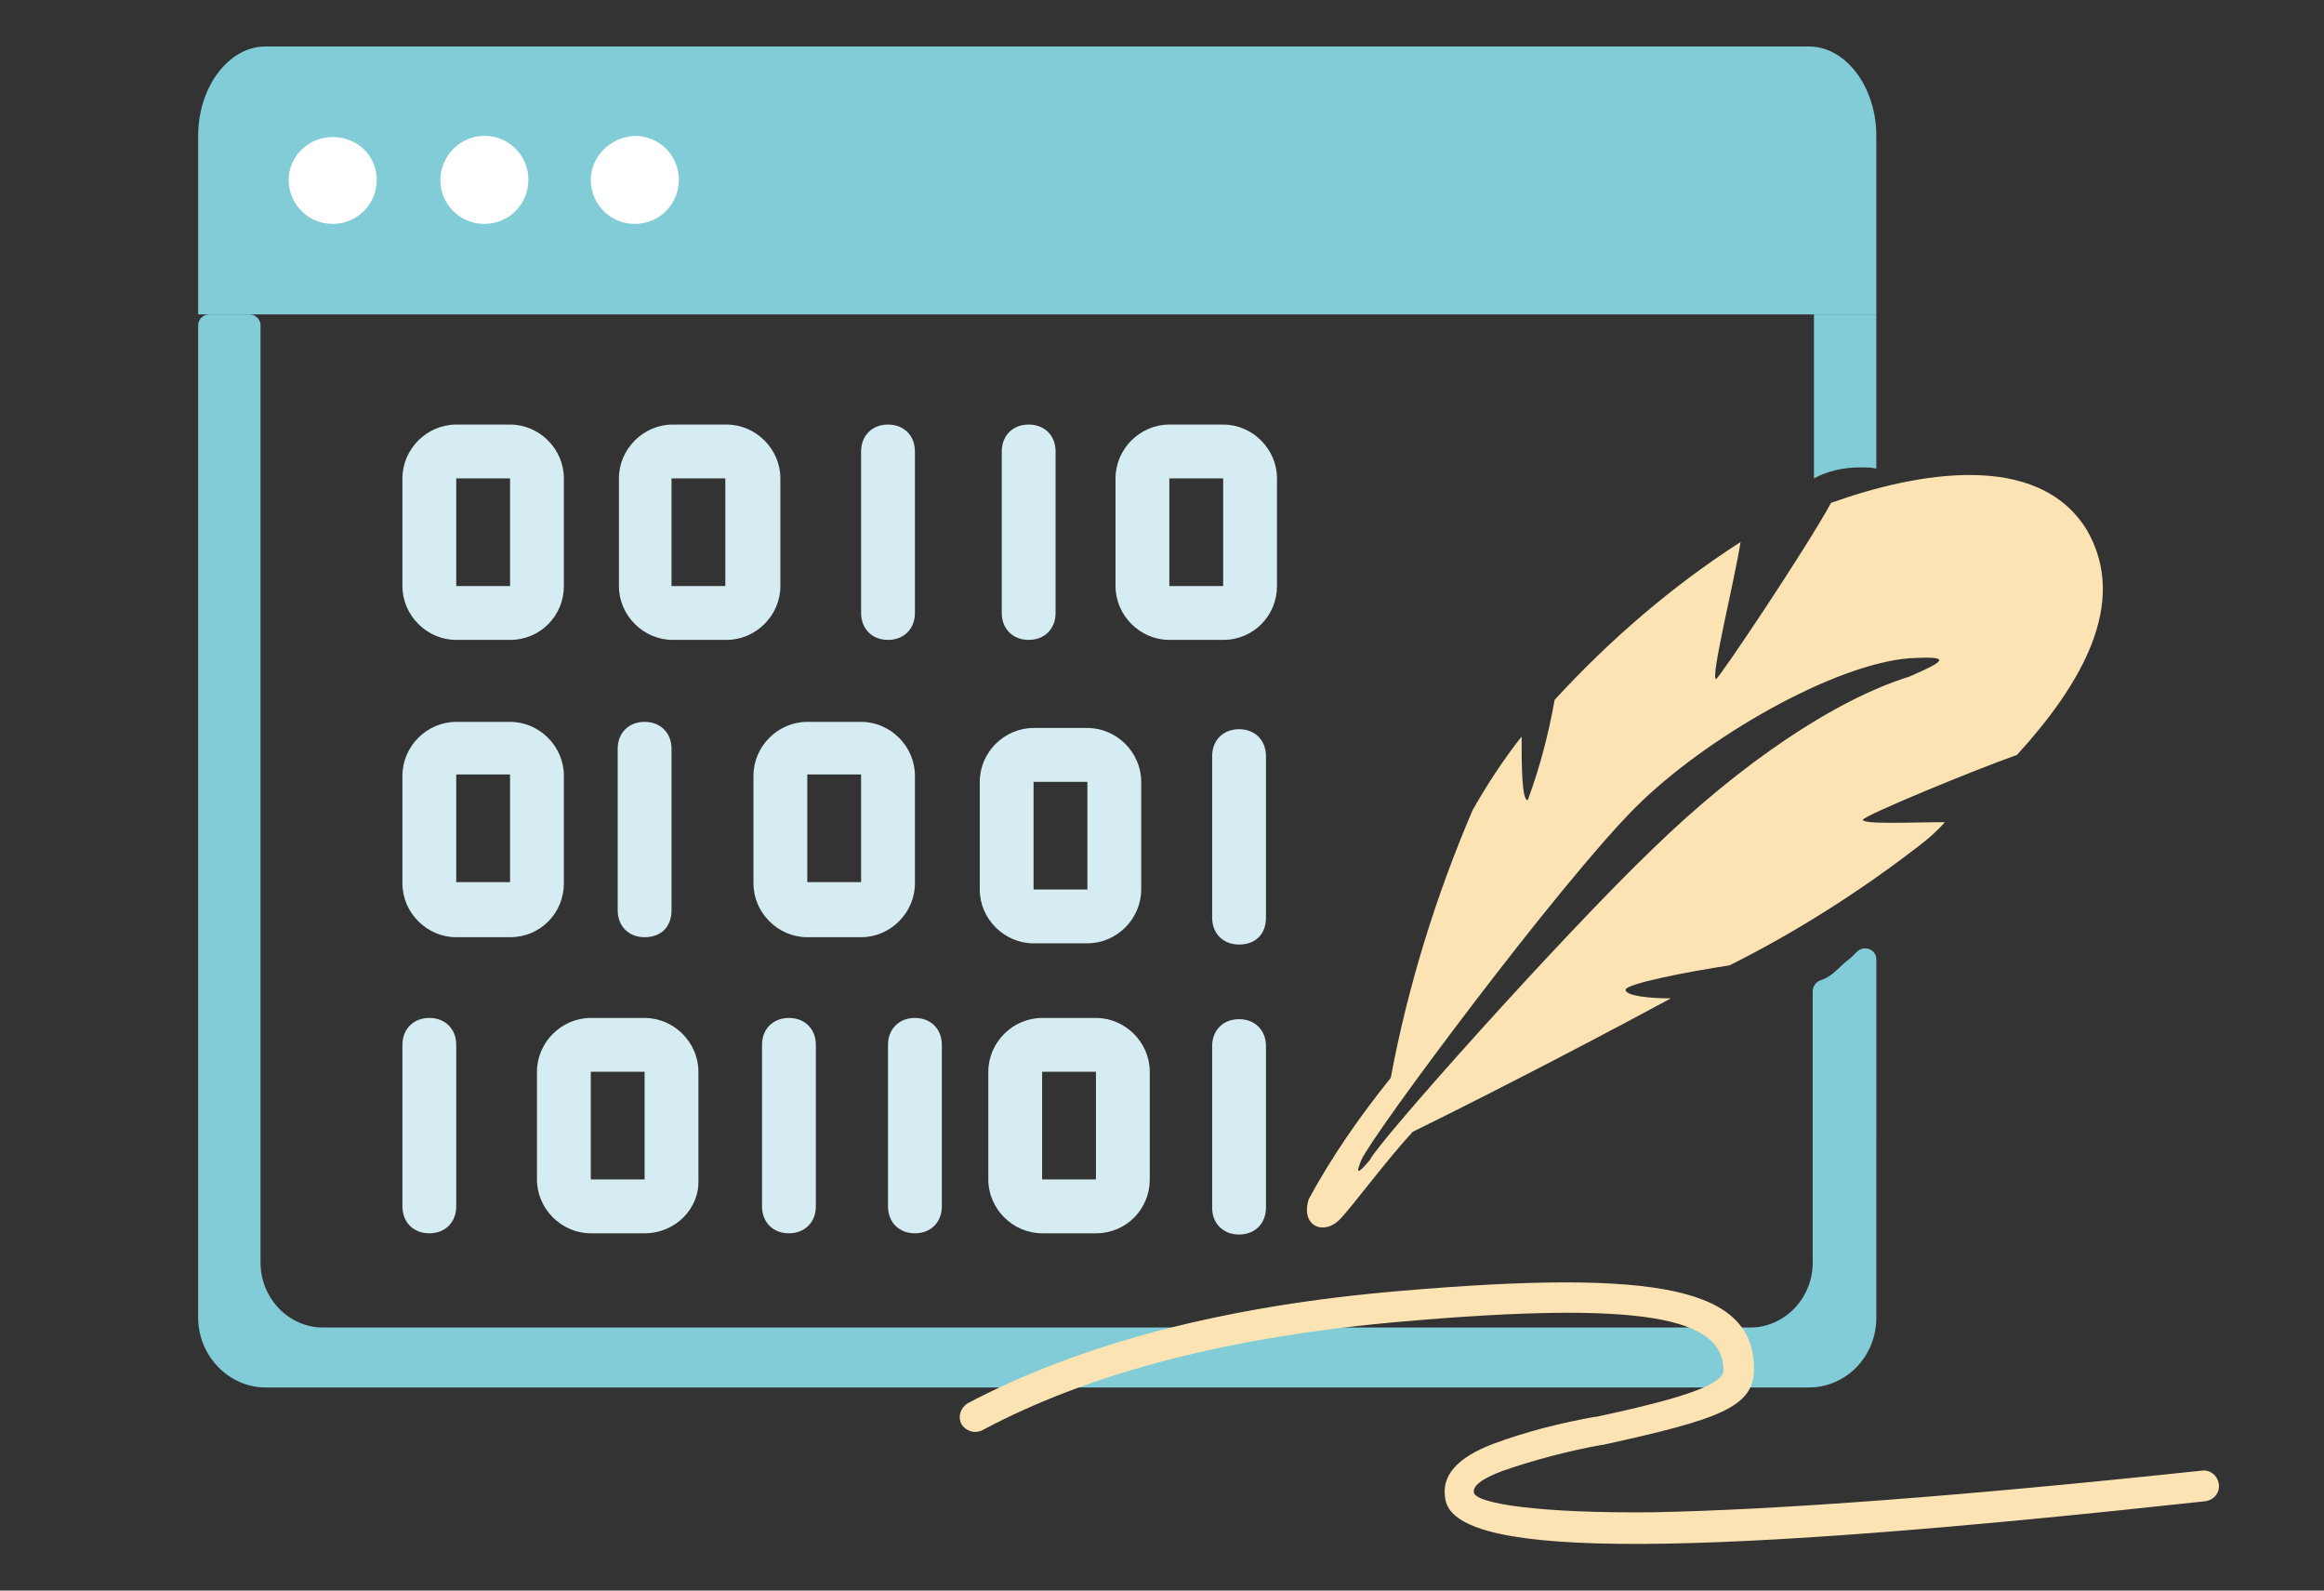
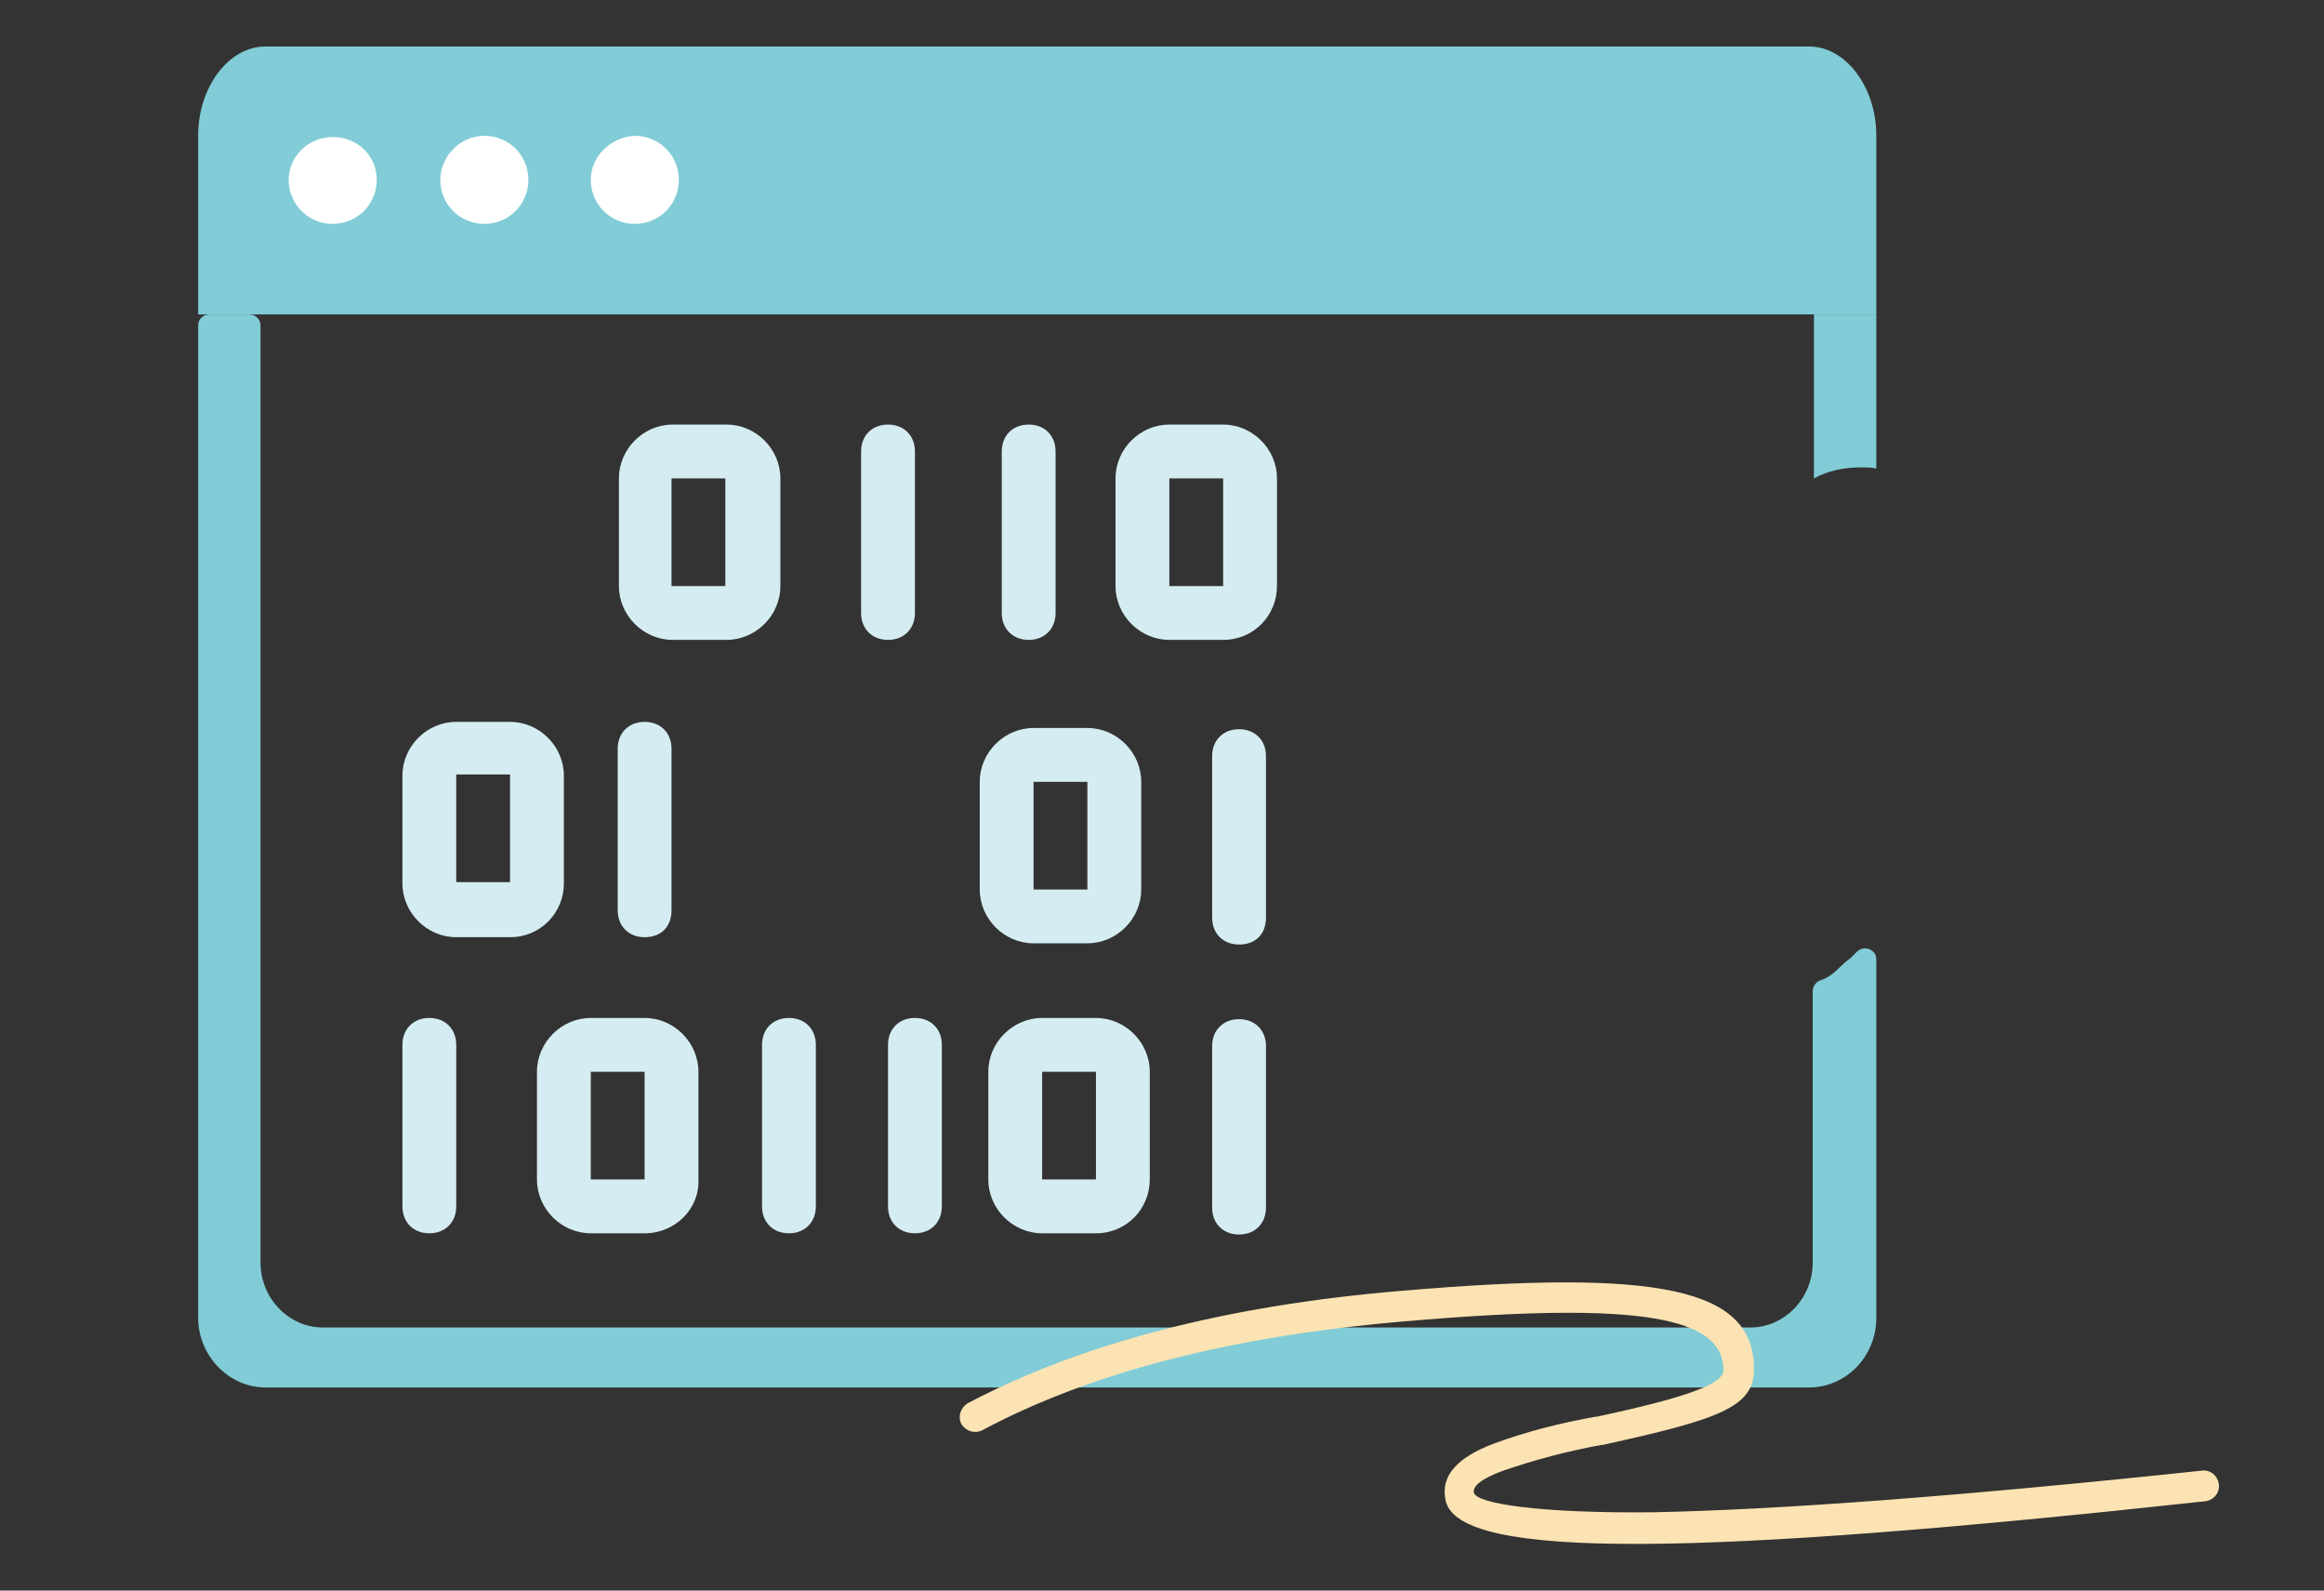
<svg xmlns="http://www.w3.org/2000/svg" version="1.1" id="图层_1" x="0px" y="0px" viewBox="0 0 190 130" style="enable-background:new 0 0 190 130;" xml:space="preserve">
  <rect x="0" y="0" width="190" height="130" fill="#333333" stroke="none" />
  <style type="text/css">
	.st0{fill:#D5EDF2;}
	.st1{fill:#81CCD6;}
	.st2{fill:#FFFFFF;}
	.st3{fill:#FCE3B3;}
</style>
  <g>
    <g>
      <path class="st0" d="M59.4,52.3H55c-2.4,0-4.4-2-4.4-4.4v-8.8c0-2.4,2-4.4,4.4-4.4h4.4c2.4,0,4.4,2,4.4,4.4v8.8    C63.8,50.3,61.8,52.3,59.4,52.3z M54.9,39.1v8.8h4.4v-8.8H54.9z" />
    </g>
    <g>
      <path class="st0" d="M100,52.3h-4.4c-2.4,0-4.4-2-4.4-4.4v-8.8c0-2.4,2-4.4,4.4-4.4h4.4c2.4,0,4.4,2,4.4,4.4v8.8    C104.4,50.3,102.5,52.3,100,52.3z M95.6,39.1v8.8h4.4v-8.8H95.6z" />
    </g>
    <g>
      <path class="st0" d="M72.6,52.3c-1.3,0-2.2-0.9-2.2-2.2V36.9c0-1.3,0.9-2.2,2.2-2.2c1.3,0,2.2,0.9,2.2,2.2v13.2    C74.8,51.4,73.9,52.3,72.6,52.3z" />
    </g>
    <g>
      <path class="st0" d="M84.1,52.3c-1.3,0-2.2-0.9-2.2-2.2V36.9c0-1.3,0.9-2.2,2.2-2.2s2.2,0.9,2.2,2.2v13.2    C86.3,51.4,85.4,52.3,84.1,52.3z" />
    </g>
    <g>
      <path class="st0" d="M35.1,100.8c-1.3,0-2.2-0.9-2.2-2.2V85.4c0-1.3,0.9-2.2,2.2-2.2c1.3,0,2.2,0.9,2.2,2.2v13.2    C37.3,99.9,36.4,100.8,35.1,100.8z" />
    </g>
    <g>
-       <path class="st0" d="M41.7,52.3h-4.4c-2.4,0-4.4-2-4.4-4.4v-8.8c0-2.4,2-4.4,4.4-4.4h4.4c2.4,0,4.4,2,4.4,4.4v8.8    C46.1,50.3,44.2,52.3,41.7,52.3z M37.3,39.1v8.8h4.4v-8.8H37.3z" />
-     </g>
+       </g>
    <g>
      <path class="st0" d="M41.7,76.6h-4.4c-2.4,0-4.4-2-4.4-4.4v-8.8c0-2.4,2-4.4,4.4-4.4h4.4c2.4,0,4.4,2,4.4,4.4v8.8    C46.1,74.6,44.2,76.6,41.7,76.6z M37.3,63.3v8.8h4.4v-8.8H37.3z" />
    </g>
    <g>
-       <path class="st0" d="M70.4,76.6H66c-2.4,0-4.4-2-4.4-4.4v-8.8c0-2.4,2-4.4,4.4-4.4h4.4c2.4,0,4.4,2,4.4,4.4v8.8    C74.8,74.6,72.8,76.6,70.4,76.6z M66,63.3v8.8h4.4v-8.8H66z" />
-     </g>
+       </g>
    <g>
      <path class="st0" d="M88.9,77.1h-4.4c-2.4,0-4.4-2-4.4-4.4v-8.8c0-2.4,2-4.4,4.4-4.4h4.4c2.4,0,4.4,2,4.4,4.4v8.8    C93.3,75.1,91.3,77.1,88.9,77.1z M84.5,63.9v8.8h4.4v-8.8C88.9,63.9,84.5,63.9,84.5,63.9z" />
    </g>
    <g>
      <path class="st0" d="M52.7,76.6c-1.3,0-2.2-0.9-2.2-2.2V61.2c0-1.3,0.9-2.2,2.2-2.2s2.2,0.9,2.2,2.2v13.2    C54.9,75.7,54.1,76.6,52.7,76.6z" />
    </g>
    <g>
      <path class="st0" d="M101.3,77.2c-1.3,0-2.2-0.9-2.2-2.2V61.8c0-1.3,0.9-2.2,2.2-2.2s2.2,0.9,2.2,2.2V75    C103.5,76.4,102.6,77.2,101.3,77.2z" />
    </g>
    <g>
      <path class="st0" d="M101.3,100.9c-1.3,0-2.2-0.9-2.2-2.2V85.5c0-1.3,0.9-2.2,2.2-2.2s2.2,0.9,2.2,2.2v13.2    C103.5,100,102.6,100.9,101.3,100.9z" />
    </g>
    <g>
      <path class="st0" d="M52.7,100.8h-4.4c-2.4,0-4.4-2-4.4-4.4v-8.8c0-2.4,2-4.4,4.4-4.4h4.4c2.4,0,4.4,2,4.4,4.4v8.8    C57.2,98.8,55.2,100.8,52.7,100.8z M48.3,87.6v8.8h4.4v-8.8H48.3z" />
    </g>
    <g>
      <path class="st0" d="M89.6,100.8h-4.4c-2.4,0-4.4-2-4.4-4.4v-8.8c0-2.4,2-4.4,4.4-4.4h4.4c2.4,0,4.4,2,4.4,4.4v8.8    C94,98.8,92.1,100.8,89.6,100.8z M85.2,87.6v8.8h4.4v-8.8H85.2z" />
    </g>
    <g>
      <path class="st0" d="M64.5,100.8c-1.3,0-2.2-0.9-2.2-2.2V85.4c0-1.3,0.9-2.2,2.2-2.2c1.3,0,2.2,0.9,2.2,2.2v13.2    C66.7,99.9,65.8,100.8,64.5,100.8z" />
    </g>
    <g>
      <path class="st0" d="M74.8,100.8c-1.3,0-2.2-0.9-2.2-2.2V85.4c0-1.3,0.9-2.2,2.2-2.2c1.3,0,2.2,0.9,2.2,2.2v13.2    C77,99.9,76.1,100.8,74.8,100.8z" />
    </g>
  </g>
  <path class="st1" d="M147.9,3.8H21.7c-3,0-5.5,3.3-5.5,7.3v14.6h137.2V11.1C153.4,7.1,150.9,3.8,147.9,3.8z" />
  <path class="st2" d="M23.6,14.7c0,2,1.6,3.6,3.6,3.6s3.6-1.6,3.6-3.6s-1.6-3.5-3.6-3.5S23.6,12.8,23.6,14.7L23.6,14.7z" />
  <path class="st2" d="M36,14.7c0,2,1.6,3.6,3.6,3.6s3.6-1.6,3.6-3.6l0,0c0-2-1.6-3.6-3.6-3.6S36,12.8,36,14.7z" />
  <path class="st2" d="M48.3,14.7c0,2,1.6,3.6,3.6,3.6s3.6-1.6,3.6-3.6l0,0c0-2-1.6-3.6-3.6-3.6C49.9,11.2,48.3,12.8,48.3,14.7z" />
-   <path class="st3" d="M164.9,61.7c5.2-5.7,9.2-12.4,5.7-18.4c-4-6.5-13.9-4.7-20.9-2.2c-2.2,4-9.2,14.4-9.4,14.4c-0.5,0,1.5-8,2-11.2  c-5.6,3.6-10.7,8-15.2,12.9c-0.5,2.8-1.2,5.5-2.2,8.2c-0.5,0-0.5-3-0.5-5.2c-1.5,1.9-2.8,3.9-4,6c-3,7-5.3,14.4-6.7,21.9  c-2.5,3.1-4.8,6.4-6.7,9.9c-0.7,2.2,1.2,3,2.5,1.7c1-1,3.7-4.7,6-7.2c3.5-1.7,12.4-6.2,21.1-10.9c-1.7,0-3.7-0.2-3.7-0.7  s5.2-1.5,8.5-2c5.4-2.7,10.6-6,15.4-9.7c0.8-0.6,1.6-1.3,2.2-2c-2.7,0-6.7,0.2-6.7-0.2C152.5,66.6,161.5,62.9,164.9,61.7L164.9,61.7  z M135.1,69.4c-7.5,7.2-22.4,23.9-23.1,25.4c-1,1.2-1.2,1.2-0.7,0c1-2.2,16.2-22.6,22.4-28.8c5.7-5.7,16.2-11.7,22.4-12.2  c3.5-0.2,3,0.2,0,1.5C150,57.2,142.3,62.4,135.1,69.4L135.1,69.4z" />
  <g>
    <path class="st1" d="M151.3,78.3c-1.1,0.8-1.3,1.4-2.4,1.8c-0.4,0.1-0.7,0.5-0.7,0.9v22.2c0,2.9-2.3,5.3-5.1,5.3H26.4   c-2.8,0-5.1-2.4-5.1-5.3V26.6c0-0.5-0.4-0.9-0.9-0.9h-3.3c-0.5,0-0.9,0.4-0.9,0.9v81.1c0,3.1,2.5,5.7,5.5,5.7h126.2   c3,0,5.5-2.5,5.5-5.7V78.4c0-0.8-1-1.2-1.6-0.6C151.5,78.1,151.3,78.3,151.3,78.3z" />
    <path class="st1" d="M152.1,38.2L152.1,38.2c0.5,0,0.9,0,1.3,0.1V25.7h-5.1v13.4C149.4,38.5,150.7,38.2,152.1,38.2z" />
  </g>
  <path class="st3" d="M80.3,116.9c-0.6,0.3-1.3,0.1-1.7-0.5c-0.3-0.6-0.1-1.3,0.5-1.7c9.3-4.9,21.1-8,35.5-9.2  c21.1-1.8,28.8-0.2,28.8,6.4c0,3.1-2.8,4.1-12.4,6.2h-0.1c-2.7,0.5-5.4,1.2-8,2.1c-1.9,0.7-2.5,1.3-2.4,1.8  c0.2,0.9,5.4,1.7,14.7,1.6c10.1-0.2,25-1.3,44.8-3.4c0.7-0.1,1.3,0.4,1.4,1.1c0.1,0.7-0.4,1.3-1.1,1.4l0,0  c-41.4,4.5-60.9,4.8-62.1,0c-0.5-2.1,1-3.6,3.9-4.7c2.7-1,5.5-1.7,8.3-2.2h0.1c7.5-1.6,10.4-2.7,10.4-3.8c0-4.3-6.5-5.7-26.1-4  C100.8,109.2,89.3,112.1,80.3,116.9z" />
</svg>